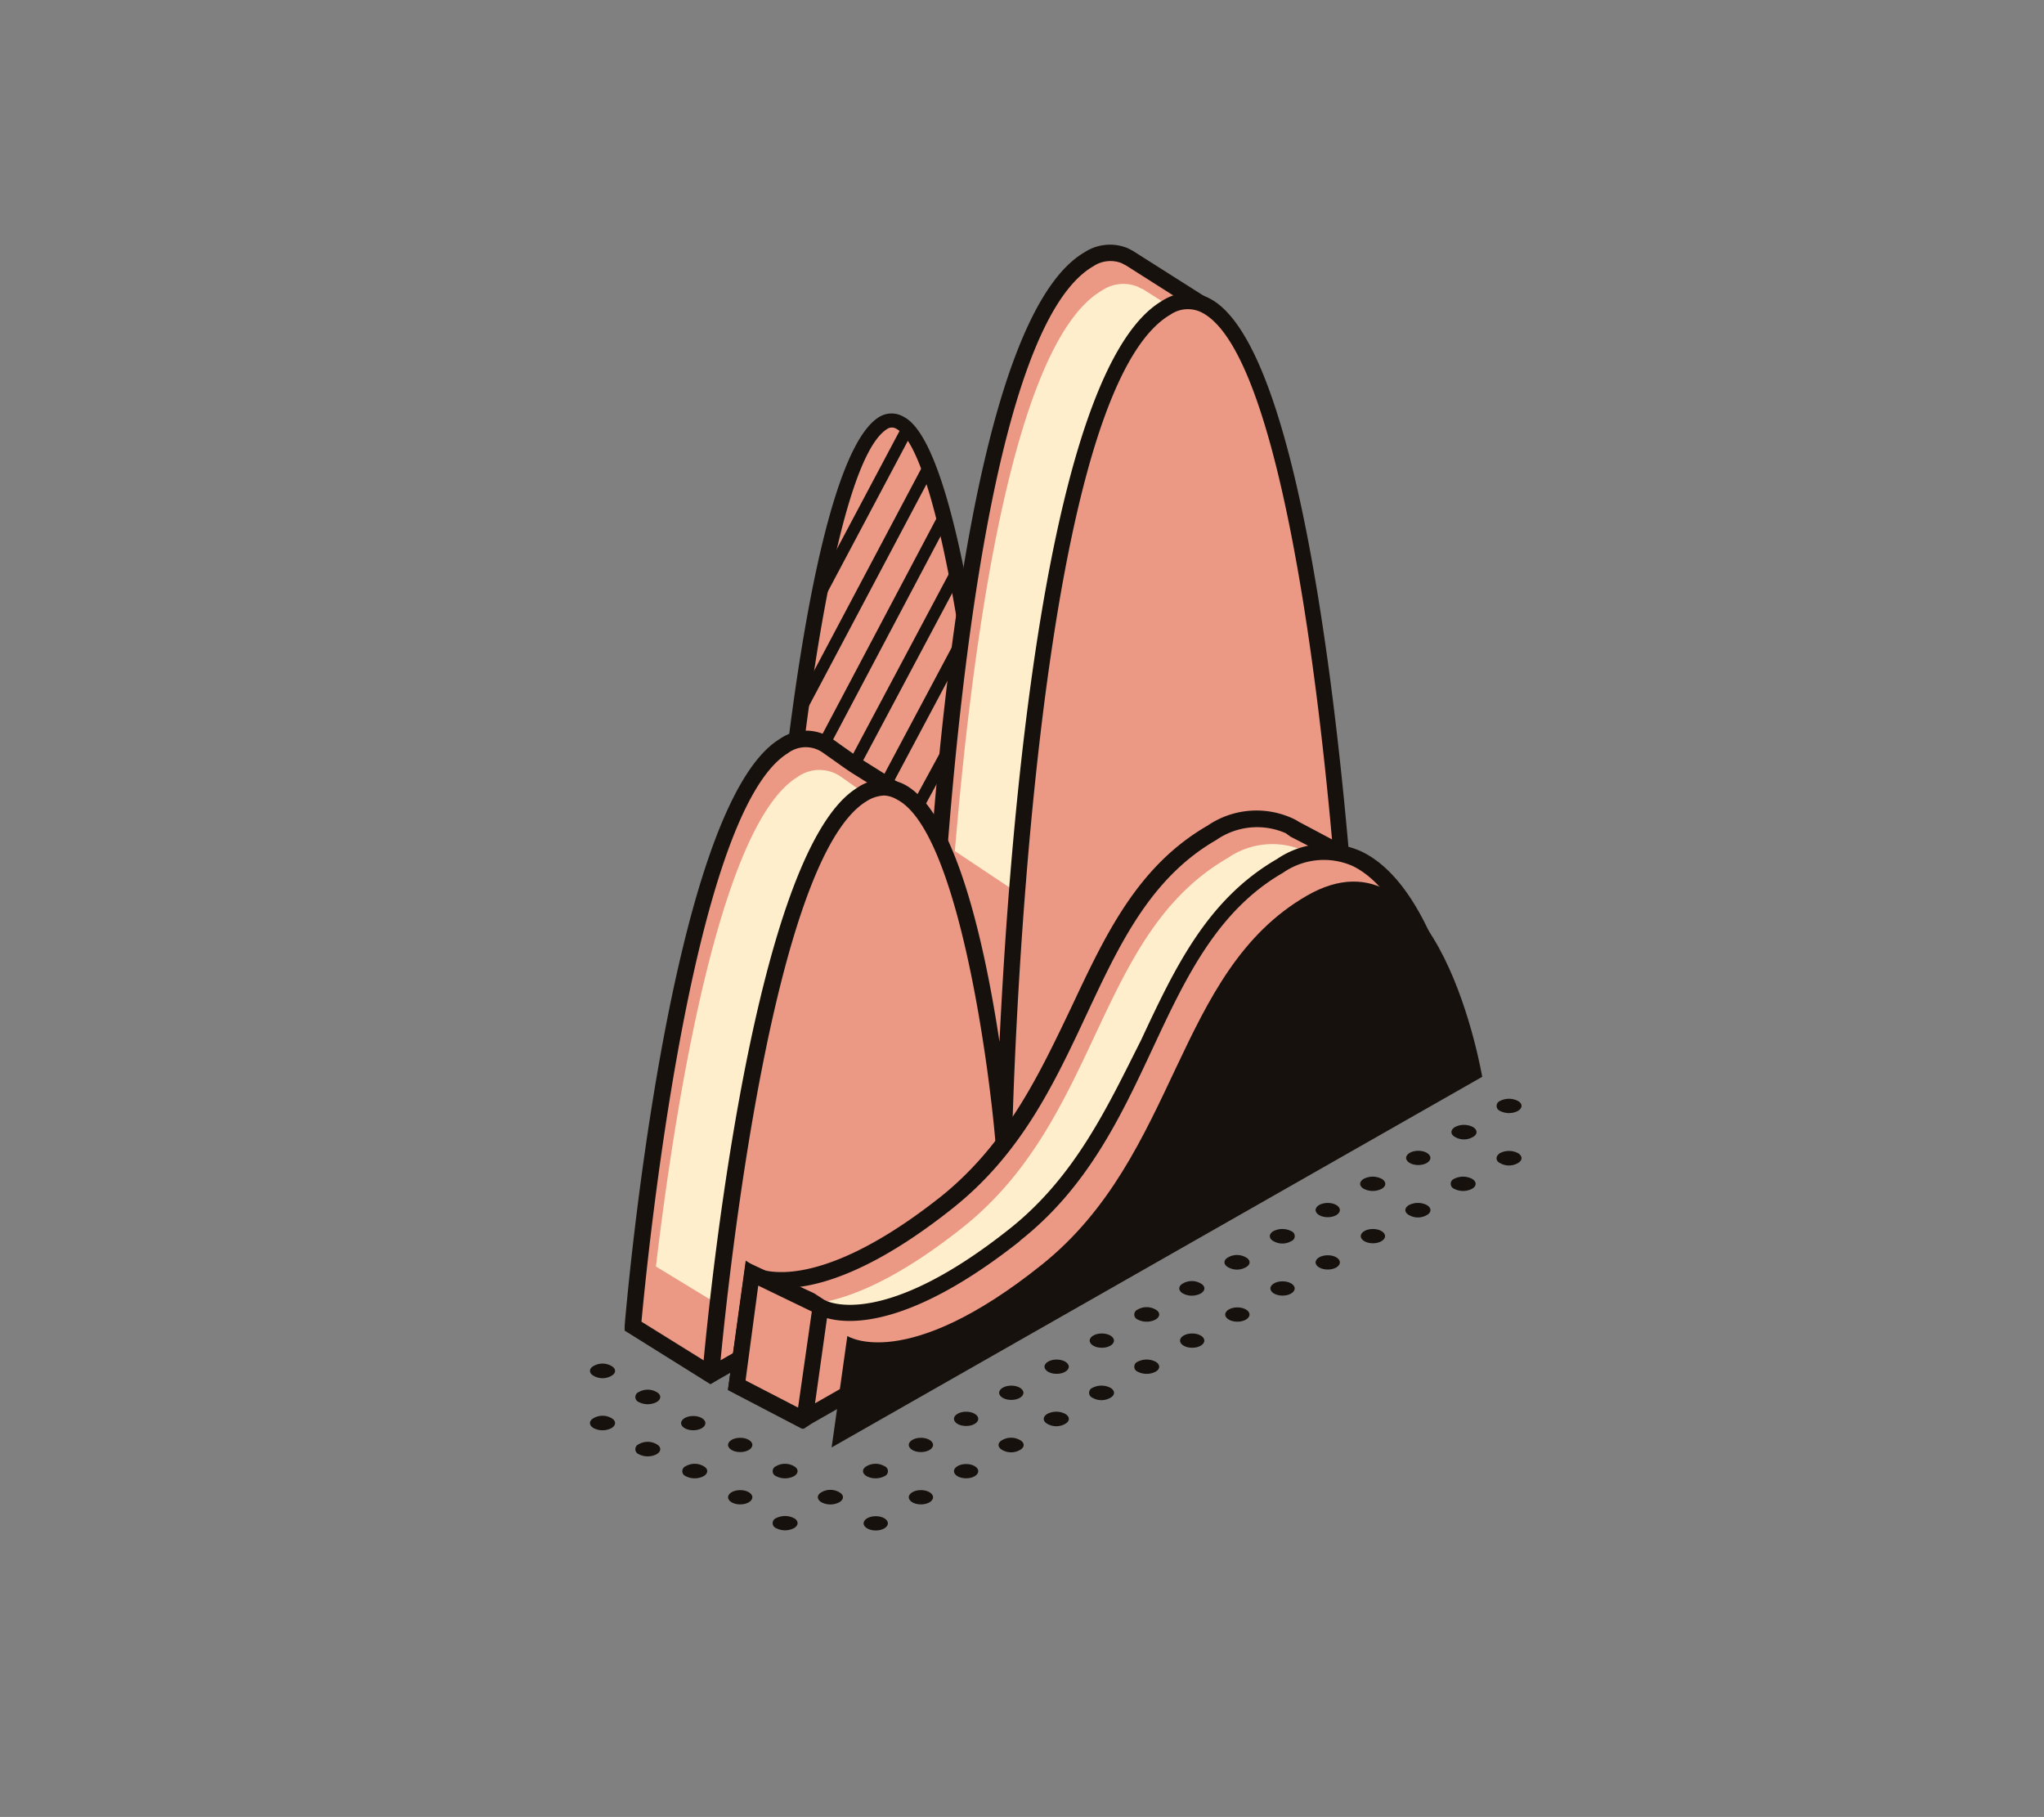
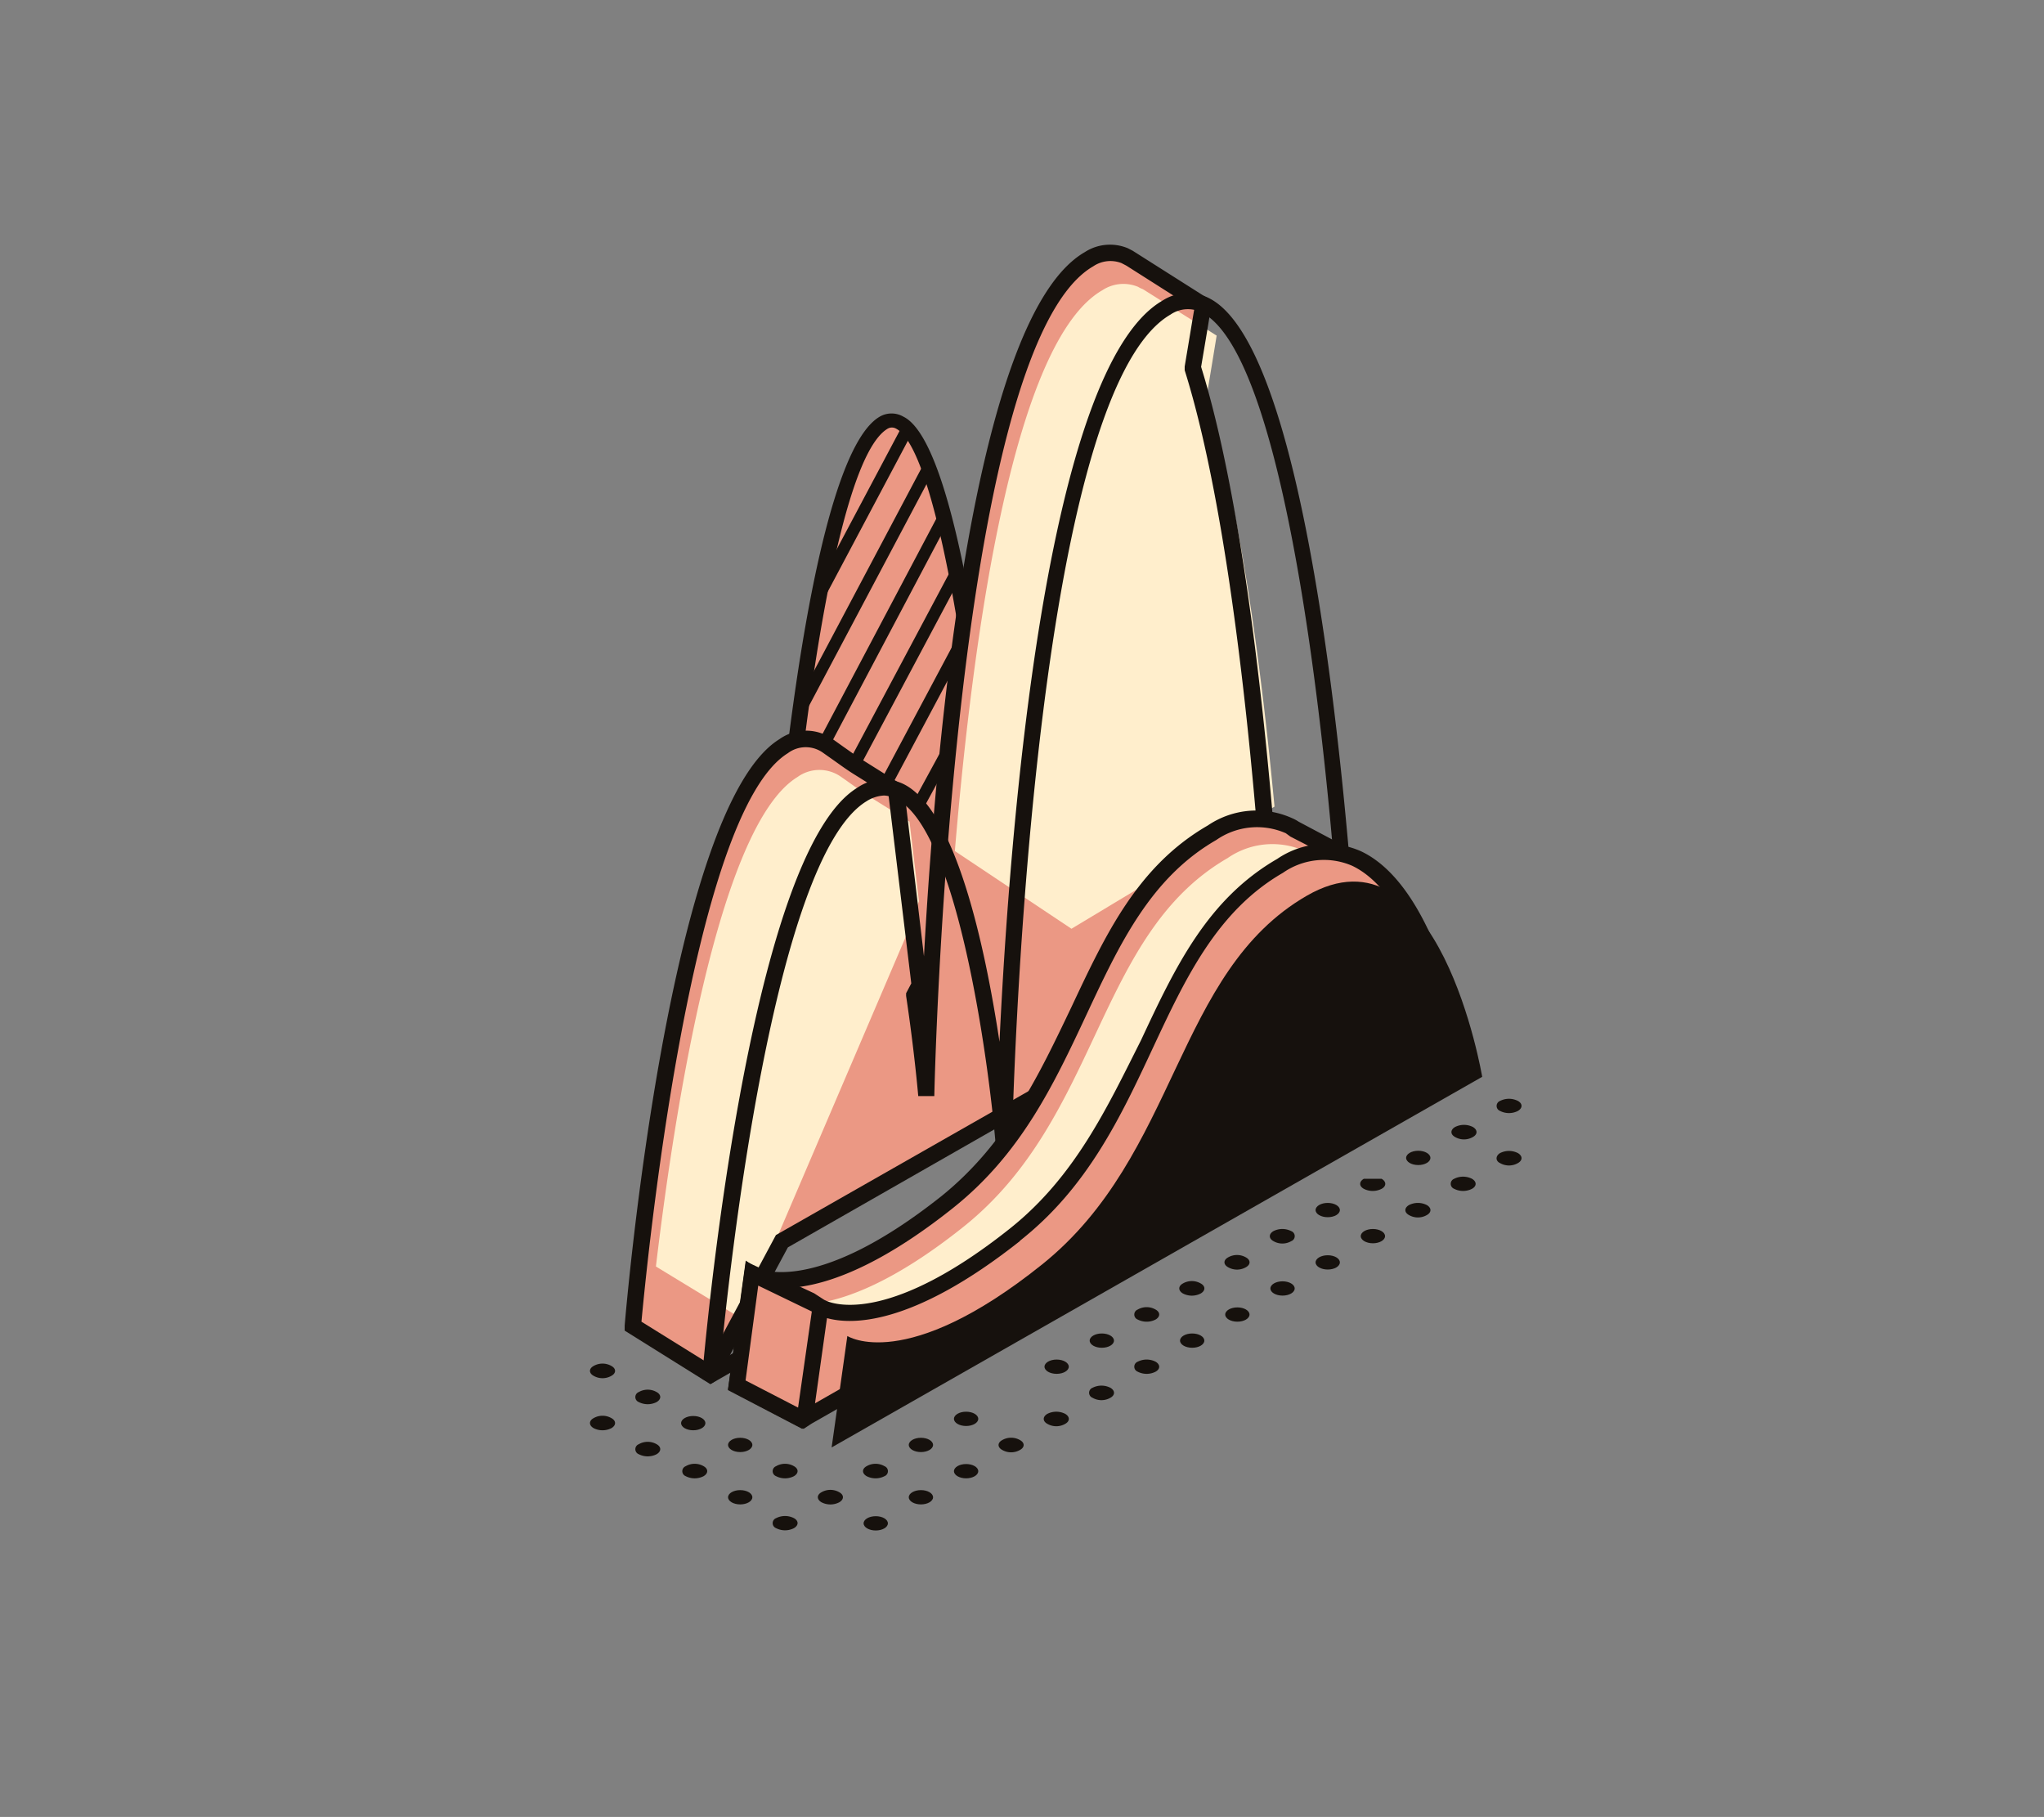
<svg xmlns="http://www.w3.org/2000/svg" id="content" viewBox="0 0 114.46 101.73">
  <rect x="0" y="0" width="114.46" height="101.73" fill="#808080" stroke="none" />
  <defs>
    <style>
      .cls-1 {
        fill: #eb9884;
      }

      .cls-2 {
        fill: #16110d;
      }

      .cls-3 {
        fill: #fec;
      }
    </style>
  </defs>
  <title>Artboard 27</title>
  <path class="cls-1" d="M43.82,48.86s1.82-23,5.66-25.22,6.05,22.78,6.05,22.78L51.6,60.22l-5.76,3Z" />
  <path class="cls-2" d="M45.48,63.9l-2.11-15v0c.19-2.38,2-23.3,5.89-25.57a1.32,1.32,0,0,1,1.33,0C54,25,55.79,44.19,56,46.38v.08L52,60.53ZM44.27,48.84l1.92,13.68,5-2.61,3.86-13.53C54.33,38,52.42,25.17,50.18,24a.47.47,0,0,0-.47,0C46.73,25.74,44.78,42.47,44.27,48.84Z" />
  <rect class="cls-2" x="42.95" y="28.42" width="10.69" height="0.67" transform="translate(0.25 57.92) rotate(-62.03)" />
  <rect class="cls-2" x="40.72" y="32.72" width="15.26" height="0.67" transform="translate(-3.5 60.29) rotate(-62.07)" />
  <rect class="cls-2" x="42.21" y="35.11" width="14.43" height="0.67" transform="translate(-5.01 62.56) rotate(-62.13)" />
  <rect class="cls-2" x="44.44" y="37.03" width="12.58" height="0.67" transform="translate(-6.09 64.58) rotate(-61.97)" />
  <rect class="cls-2" x="47.2" y="39.58" width="9.02" height="0.67" transform="translate(-7.82 66.8) rotate(-61.96)" />
  <rect class="cls-2" x="50.28" y="43.24" width="3.93" height="0.67" transform="translate(-11.01 68.62) rotate(-61.43)" />
  <path class="cls-1" d="M66.77,20.59c.3-1.73.59-3.52.59-3.52l-4.08-2.6a1.84,1.84,0,0,1-.27-.13,2.14,2.14,0,0,0-2,.19c-8.26,4.76-9.12,46.83-9.12,46.83s-.21-2.45-.69-5.64l.3-.54-1.3-10.89L48.11,43c-.6-.37-1.16-.8-1.74-1.2a2.08,2.08,0,0,0-2.47,0c-6,3.71-8.45,32.48-8.45,32.48L39.79,77l4-7.45L71.36,53.77S70.3,31.81,66.77,20.59Z" />
  <path class="cls-3" d="M60,52l11.37-6.84c-.68-7.23-1.87-16.67-3.82-22.85.29-1.73.58-3.52.58-3.52L64,16.19a1.39,1.39,0,0,1-.27-.13,2.14,2.14,0,0,0-2,.19c-4.92,2.83-7.21,18.87-8.26,31.4Z" />
  <path class="cls-3" d="M41.56,73.85l9.13-21.33.77-2.06L50.93,46l-2.07-1.29c-.6-.37-1.16-.8-1.74-1.2a2.1,2.1,0,0,0-2.47,0c-4.45,2.73-6.92,19-7.92,27.4Z" />
  <path class="cls-2" d="M39.78,77.5l-4.8-3,0-.28c.1-1.18,2.49-29,8.66-32.83a2.58,2.58,0,0,1,3,0l.63.45c.36.25.71.51,1.08.74L50.61,44l1.13,9.54c.69-12.49,2.8-35.83,9-39.42a2.6,2.6,0,0,1,2.42-.22l.27.14,4.4,2.79,0,.3s-.28,1.71-.57,3.41c3.48,11.18,4.57,33,4.58,33.19V54L44.12,69.84l-4,7.44ZM35.92,74l3.7,2.3,3.83-7.15L70.89,53.52C70.76,51,69.6,31.09,66.34,20.73l0-.11,0-.1c.22-1.31.44-2.65.54-3.23l-3.81-2.42-.27-.14a1.72,1.72,0,0,0-1.58.18C53.27,19.5,52.32,61,52.32,61.37l-.9,0s-.21-2.48-.68-5.61l0-.15.29-.55L49.76,44.56l-1.89-1.18c-.39-.24-.76-.51-1.14-.78l-.61-.43a1.66,1.66,0,0,0-2,0C38.65,45.55,36.19,71.11,35.92,74Z" />
-   <path class="cls-1" d="M39.79,77s2.4-28.76,8.45-32.48,8,19.57,8,19.57S57.07,22,65.33,17.22,75.7,56.46,75.7,56.46Z" />
  <path class="cls-2" d="M39.81,77.48l-.5-.29C39.41,76,41.83,47.9,48,44.11a2.57,2.57,0,0,1,2.62-.2c2.89,1.47,4.53,9,5.35,14.42.56-11.77,2.55-37.7,9.13-41.5a2.61,2.61,0,0,1,2.69-.09c6.55,3.57,8.29,38.23,8.36,39.7v.28Zm9.7-32.94a2,2,0,0,0-1,.33c-5.21,3.21-7.7,26.5-8.16,31.29L75.24,56.21c-.62-12.39-3-36-7.88-38.68a1.72,1.72,0,0,0-1.81.08c-7.94,4.59-8.86,45.54-8.87,46l-.92.53c-.4-4.82-2.17-17.67-5.54-19.38A1.53,1.53,0,0,0,49.51,44.54Z" />
  <path class="cls-1" d="M75.08,49.28l.75-1.15L72.46,46.4a3.3,3.3,0,0,0-.32-.18,4.42,4.42,0,0,0-4.32.39C60.43,50.88,60.71,61.13,53,67.26s-10.9,4-10.9,4l-.87,6.24L45,79.49l11-7.78,21.64-15A26.33,26.33,0,0,0,75.08,49.28Z" />
  <path class="cls-3" d="M76,50.71l.75-1.15-3.36-1.73a3.47,3.47,0,0,0-.33-.18,4.4,4.4,0,0,0-4.31.39c-7.4,4.27-7.12,14.52-14.8,20.65s-10.9,4-10.9,4l-.56,4.17L47.7,76l8.71-5.13,22.13-12.7A26.15,26.15,0,0,0,76,50.71Z" />
  <path class="cls-2" d="M44.92,80l-4.16-2.17,1-7.25.59.39s3.11,1.76,10.37-4C56.4,64,58.21,60.12,60,56.38c1.91-4.06,3.7-7.89,7.63-10.16a4.86,4.86,0,0,1,4.73-.41h0a2.34,2.34,0,0,1,.37.2L76.48,48,75.6,49.3a26.55,26.55,0,0,1,2.49,7.38l0,.28L56.26,72.08Zm-3.18-2.67L45,79l10.74-7.62,21.41-14.8a25.73,25.73,0,0,0-2.46-7l-.14-.24.63-1-2.92-1.5L72,46.65l0,0a4,4,0,0,0-3.89.38c-3.68,2.12-5.42,5.83-7.26,9.76s-3.67,7.81-7.49,10.85c-6.08,4.84-9.51,4.68-10.81,4.32Z" />
  <path class="cls-1" d="M81.46,58.62S79,44.21,71.64,48.48,64.53,63,56.84,69.13s-10.9,4-10.9,4l-.88,6.24Z" />
  <polygon class="cls-1" points="42.12 71.3 45.94 73.17 45.04 79.49 41.25 77.54 42.12 71.3" />
  <path class="cls-2" d="M45.46,79.7,82,58.86l0-.31c-.06-.36-1.54-8.89-5.79-10.89a4.85,4.85,0,0,0-4.69.43c-3.93,2.27-5.73,6.1-7.63,10.16C62,62,60.21,65.87,56.56,68.78,50,74,46.85,73.08,46.29,72.84l-.13-.06-.57-.37-3.82-1.78-1,7.16,3.8,2L45,80Zm-3-7.72,3,1.45-.77,5.38-2.94-1.52Zm14.64-2.5c3.82-3,5.68-7,7.48-10.85s3.58-7.64,7.26-9.76a4,4,0,0,1,3.87-.4c3.41,1.61,4.93,8.39,5.23,9.92L45.64,78.57l.67-4.77C47.61,74.16,51,74.32,57.12,69.48Z" />
  <path class="cls-2" d="M83,60.29s-2.42-14.41-9.82-10.14S66,64.67,58.35,70.8s-10.9,4-10.9,4l-.88,6.24Z" />
  <path class="cls-2" d="M36.77,80.86c.27.15.27.4,0,.56a1.1,1.1,0,0,1-1,0,.3.3,0,0,1,0-.56A1,1,0,0,1,36.77,80.86Z" />
  <ellipse class="cls-2" cx="38.82" cy="79.68" rx="0.68" ry="0.4" />
  <path class="cls-2" d="M34.24,79.4c.27.15.27.4,0,.56a1.1,1.1,0,0,1-1,0c-.27-.16-.27-.41,0-.56A1,1,0,0,1,34.24,79.4Z" />
  <path class="cls-2" d="M36.77,77.94c.27.15.27.4,0,.56a1.1,1.1,0,0,1-1,0,.3.3,0,0,1,0-.56A1,1,0,0,1,36.77,77.94Z" />
  <path class="cls-2" d="M34.24,76.48c.27.15.27.4,0,.55a1,1,0,0,1-1,0c-.27-.15-.27-.4,0-.55A1,1,0,0,1,34.24,76.48Z" />
  <ellipse class="cls-2" cx="49.04" cy="85.29" rx="0.68" ry="0.4" />
  <ellipse class="cls-2" cx="51.57" cy="83.83" rx="0.68" ry="0.4" />
  <ellipse class="cls-2" cx="54.1" cy="82.37" rx="0.68" ry="0.4" />
  <path class="cls-2" d="M57.12,80.63c.27.15.27.4,0,.55a1,1,0,0,1-1,0c-.27-.15-.27-.4,0-.55A1,1,0,0,1,57.12,80.63Z" />
  <path class="cls-2" d="M59.65,79.16c.27.16.27.41,0,.56a1,1,0,0,1-1,0c-.27-.15-.27-.4,0-.56A1.1,1.1,0,0,1,59.65,79.16Z" />
  <path class="cls-2" d="M62.18,77.7c.27.16.27.41,0,.56a1,1,0,0,1-1,0,.3.3,0,0,1,0-.56A1.1,1.1,0,0,1,62.18,77.7Z" />
  <path class="cls-2" d="M64.71,76.24c.27.16.27.41,0,.56a1.1,1.1,0,0,1-1,0,.3.3,0,0,1,0-.56A1.1,1.1,0,0,1,64.71,76.24Z" />
  <ellipse class="cls-2" cx="66.76" cy="75.06" rx="0.68" ry="0.4" />
  <ellipse class="cls-2" cx="69.29" cy="73.6" rx="0.68" ry="0.4" />
  <ellipse class="cls-2" cx="71.82" cy="72.14" rx="0.68" ry="0.4" />
  <ellipse class="cls-2" cx="74.35" cy="70.68" rx="0.68" ry="0.4" />
  <ellipse class="cls-2" cx="76.88" cy="69.21" rx="0.68" ry="0.4" />
  <path class="cls-2" d="M79.9,67.47c.27.16.27.41,0,.56a1,1,0,0,1-1,0c-.27-.15-.27-.4,0-.56A1.1,1.1,0,0,1,79.9,67.47Z" />
  <path class="cls-2" d="M82.43,66c.27.16.27.41,0,.56a1.1,1.1,0,0,1-1,0,.3.3,0,0,1,0-.56A1.1,1.1,0,0,1,82.43,66Z" />
  <path class="cls-2" d="M44.46,85c.27.15.27.4,0,.56a1.1,1.1,0,0,1-1,0,.3.3,0,0,1,0-.56A1.1,1.1,0,0,1,44.46,85Z" />
  <path class="cls-2" d="M47,83.55c.27.15.27.4,0,.56a1.08,1.08,0,0,1-1,0c-.27-.16-.27-.41,0-.56A1,1,0,0,1,47,83.55Z" />
  <path class="cls-2" d="M49.53,82.09a.3.3,0,0,1,0,.56,1.1,1.1,0,0,1-1,0c-.27-.16-.27-.41,0-.56A1,1,0,0,1,49.53,82.09Z" />
  <ellipse class="cls-2" cx="51.57" cy="80.9" rx="0.68" ry="0.4" />
  <ellipse class="cls-2" cx="54.1" cy="79.44" rx="0.68" ry="0.4" />
-   <ellipse class="cls-2" cx="56.63" cy="77.98" rx="0.68" ry="0.4" />
  <ellipse class="cls-2" cx="59.17" cy="76.52" rx="0.68" ry="0.4" />
  <ellipse class="cls-2" cx="61.7" cy="75.06" rx="0.68" ry="0.4" />
  <path class="cls-2" d="M64.71,73.32c.27.15.27.4,0,.56a1.1,1.1,0,0,1-1,0,.3.3,0,0,1,0-.56A1,1,0,0,1,64.71,73.32Z" />
  <path class="cls-2" d="M67.24,71.86c.27.15.27.4,0,.56a1.08,1.08,0,0,1-1,0c-.27-.16-.27-.41,0-.56A1,1,0,0,1,67.24,71.86Z" />
  <path class="cls-2" d="M69.77,70.4c.27.15.27.4,0,.55a1,1,0,0,1-1,0c-.27-.15-.27-.4,0-.55A1,1,0,0,1,69.77,70.4Z" />
  <path class="cls-2" d="M72.31,68.93a.3.3,0,0,1,0,.56,1,1,0,0,1-1,0c-.27-.15-.27-.4,0-.56A1.1,1.1,0,0,1,72.31,68.93Z" />
  <ellipse class="cls-2" cx="74.35" cy="67.75" rx="0.68" ry="0.4" />
-   <path class="cls-2" d="M77.37,66c.27.16.27.41,0,.56a1.1,1.1,0,0,1-1,0c-.27-.15-.27-.4,0-.56A1.1,1.1,0,0,1,77.37,66Z" />
+   <path class="cls-2" d="M77.37,66c.27.16.27.41,0,.56a1.1,1.1,0,0,1-1,0c-.27-.15-.27-.4,0-.56Z" />
  <ellipse class="cls-2" cx="79.42" cy="64.83" rx="0.68" ry="0.4" />
  <ellipse class="cls-2" cx="41.45" cy="83.83" rx="0.68" ry="0.4" />
  <path class="cls-2" d="M44.46,82.09c.27.15.27.4,0,.56a1.1,1.1,0,0,1-1,0,.3.3,0,0,1,0-.56A1,1,0,0,1,44.46,82.09Z" />
  <path class="cls-2" d="M39.4,82.09c.27.15.27.4,0,.56a1.1,1.1,0,0,1-1,0,.3.3,0,0,1,0-.56A1,1,0,0,1,39.4,82.09Z" />
  <ellipse class="cls-2" cx="41.45" cy="80.9" rx="0.68" ry="0.4" />
  <path class="cls-2" d="M84,64.56a1.1,1.1,0,0,1,1,0c.27.16.27.41,0,.56a1,1,0,0,1-1,0C83.74,65,83.74,64.72,84,64.56Z" />
  <path class="cls-2" d="M81.48,63.1a1.1,1.1,0,0,1,1,0c.27.16.27.41,0,.56a1,1,0,0,1-1,0C81.21,63.51,81.21,63.26,81.48,63.1Z" />
  <path class="cls-2" d="M85,61.64c.27.15.27.4,0,.56a1.1,1.1,0,0,1-1,0,.3.3,0,0,1,0-.56A1.1,1.1,0,0,1,85,61.64Z" />
</svg>